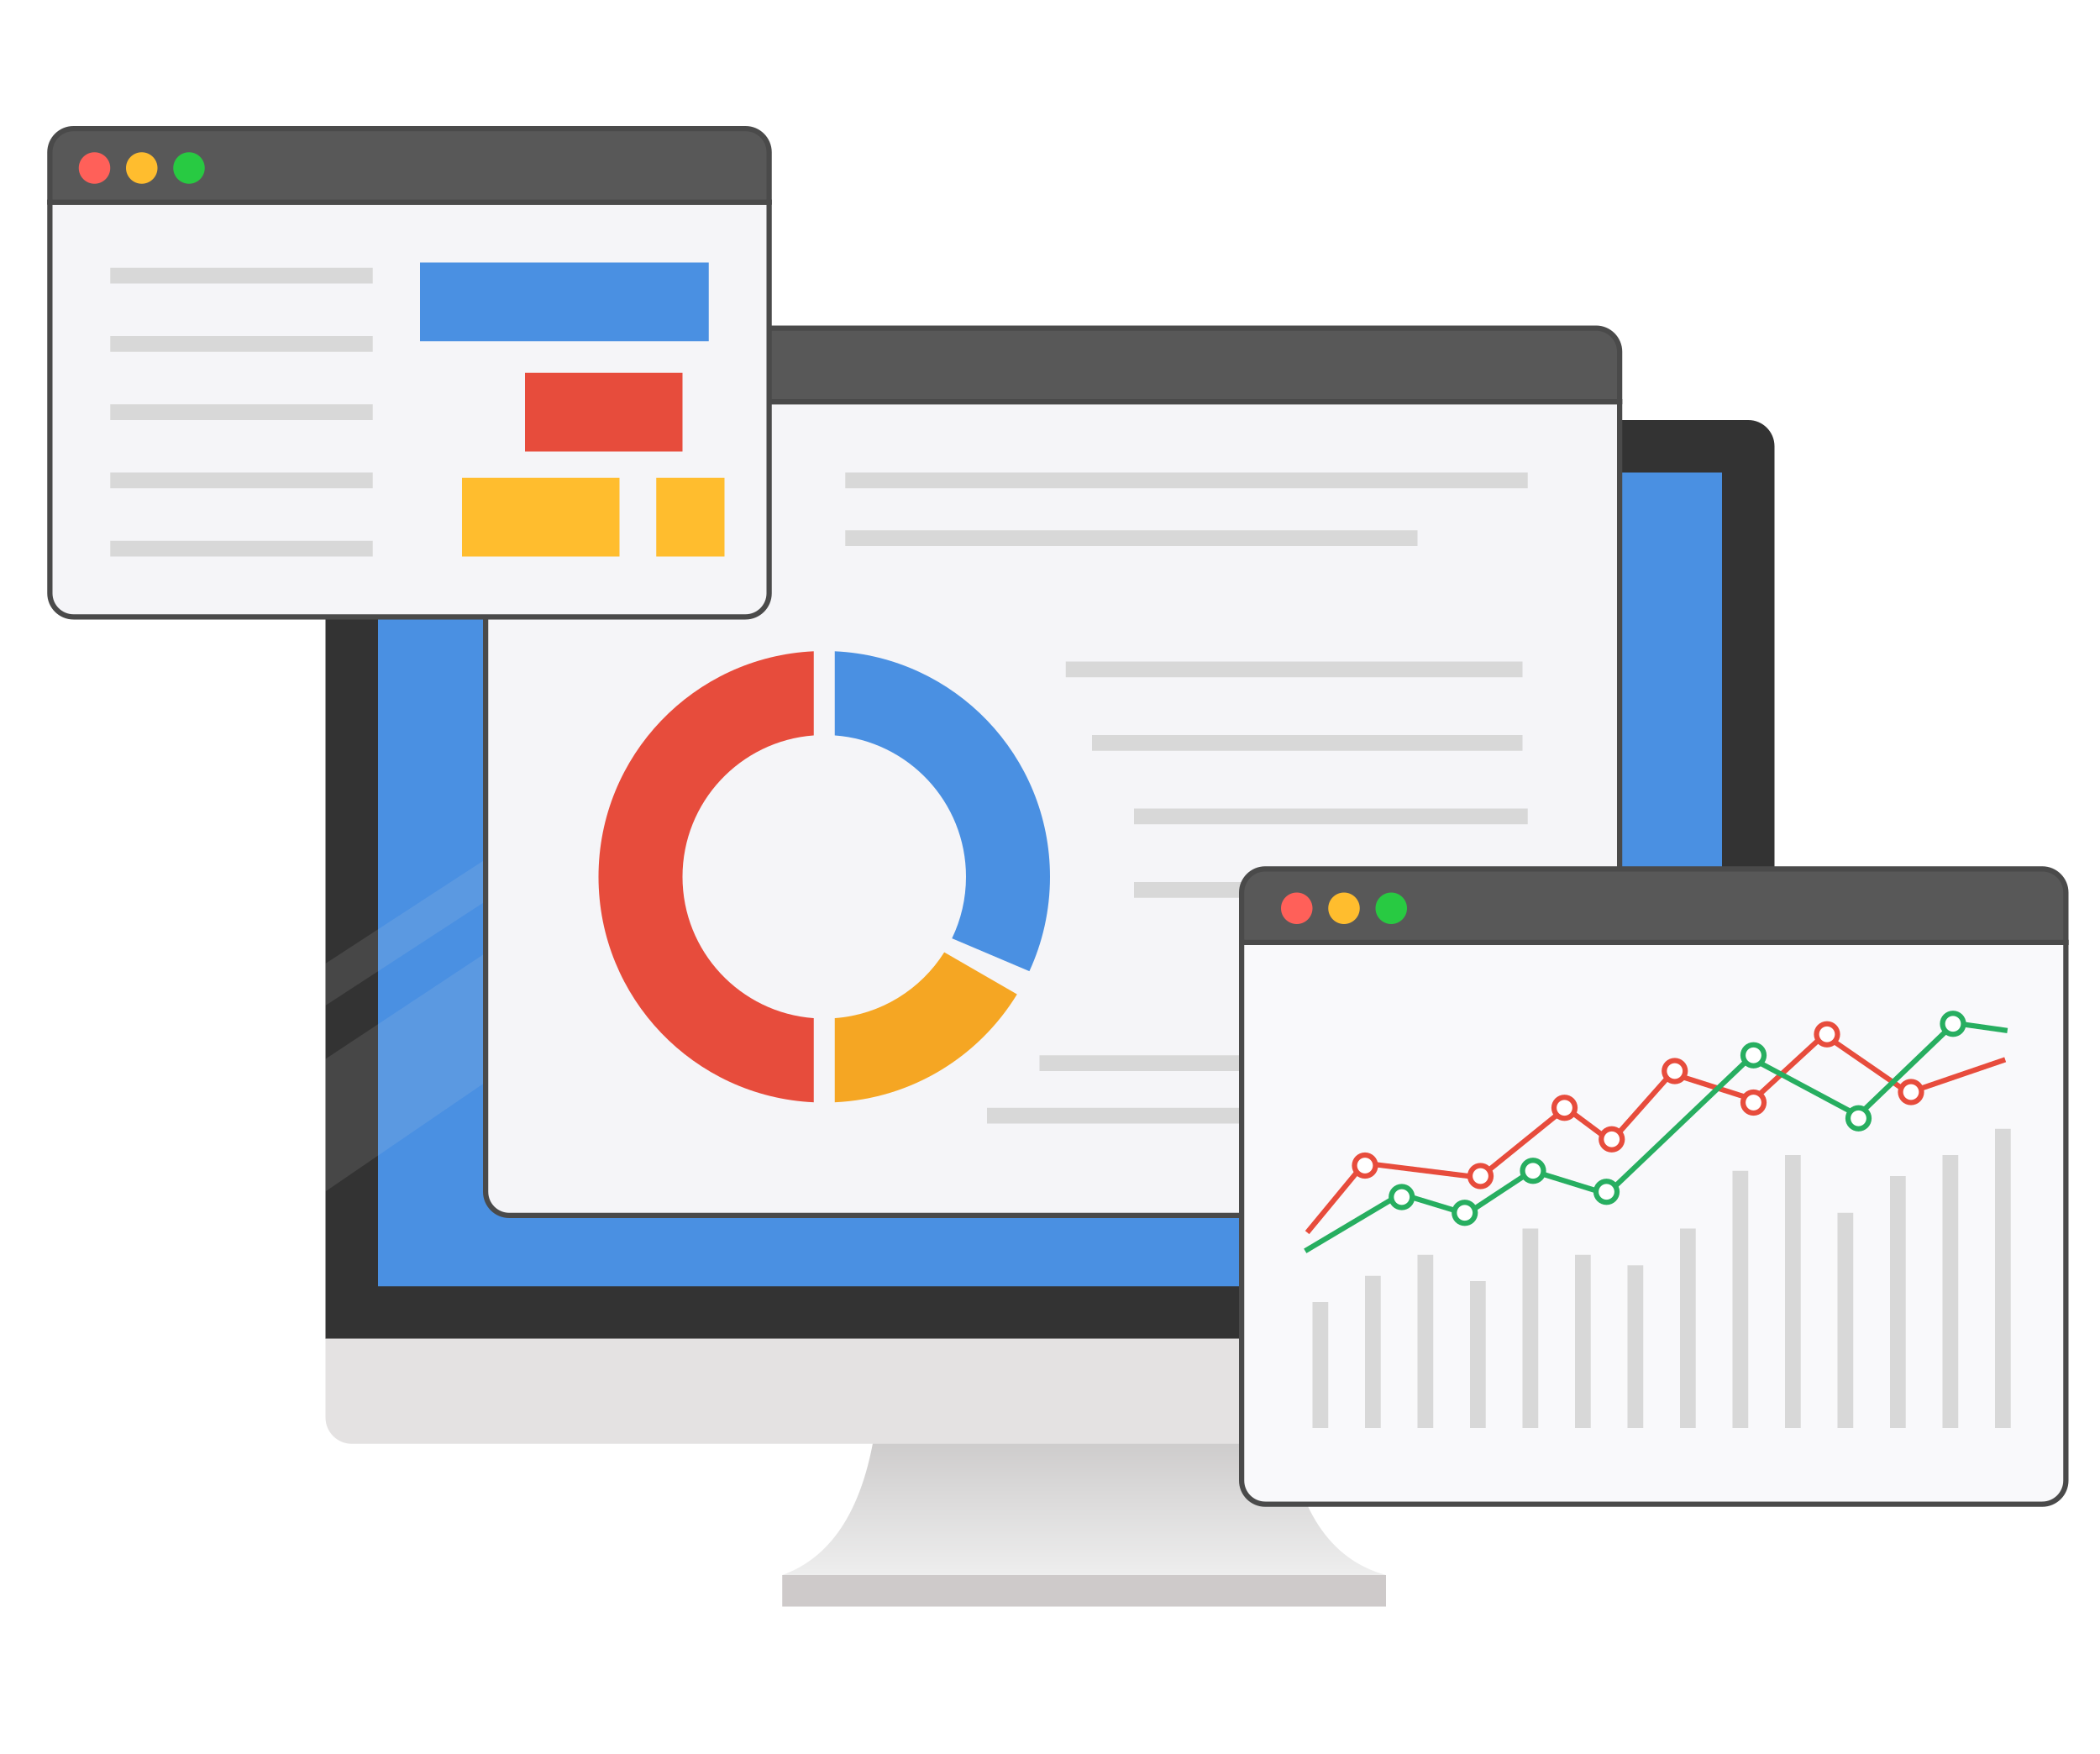
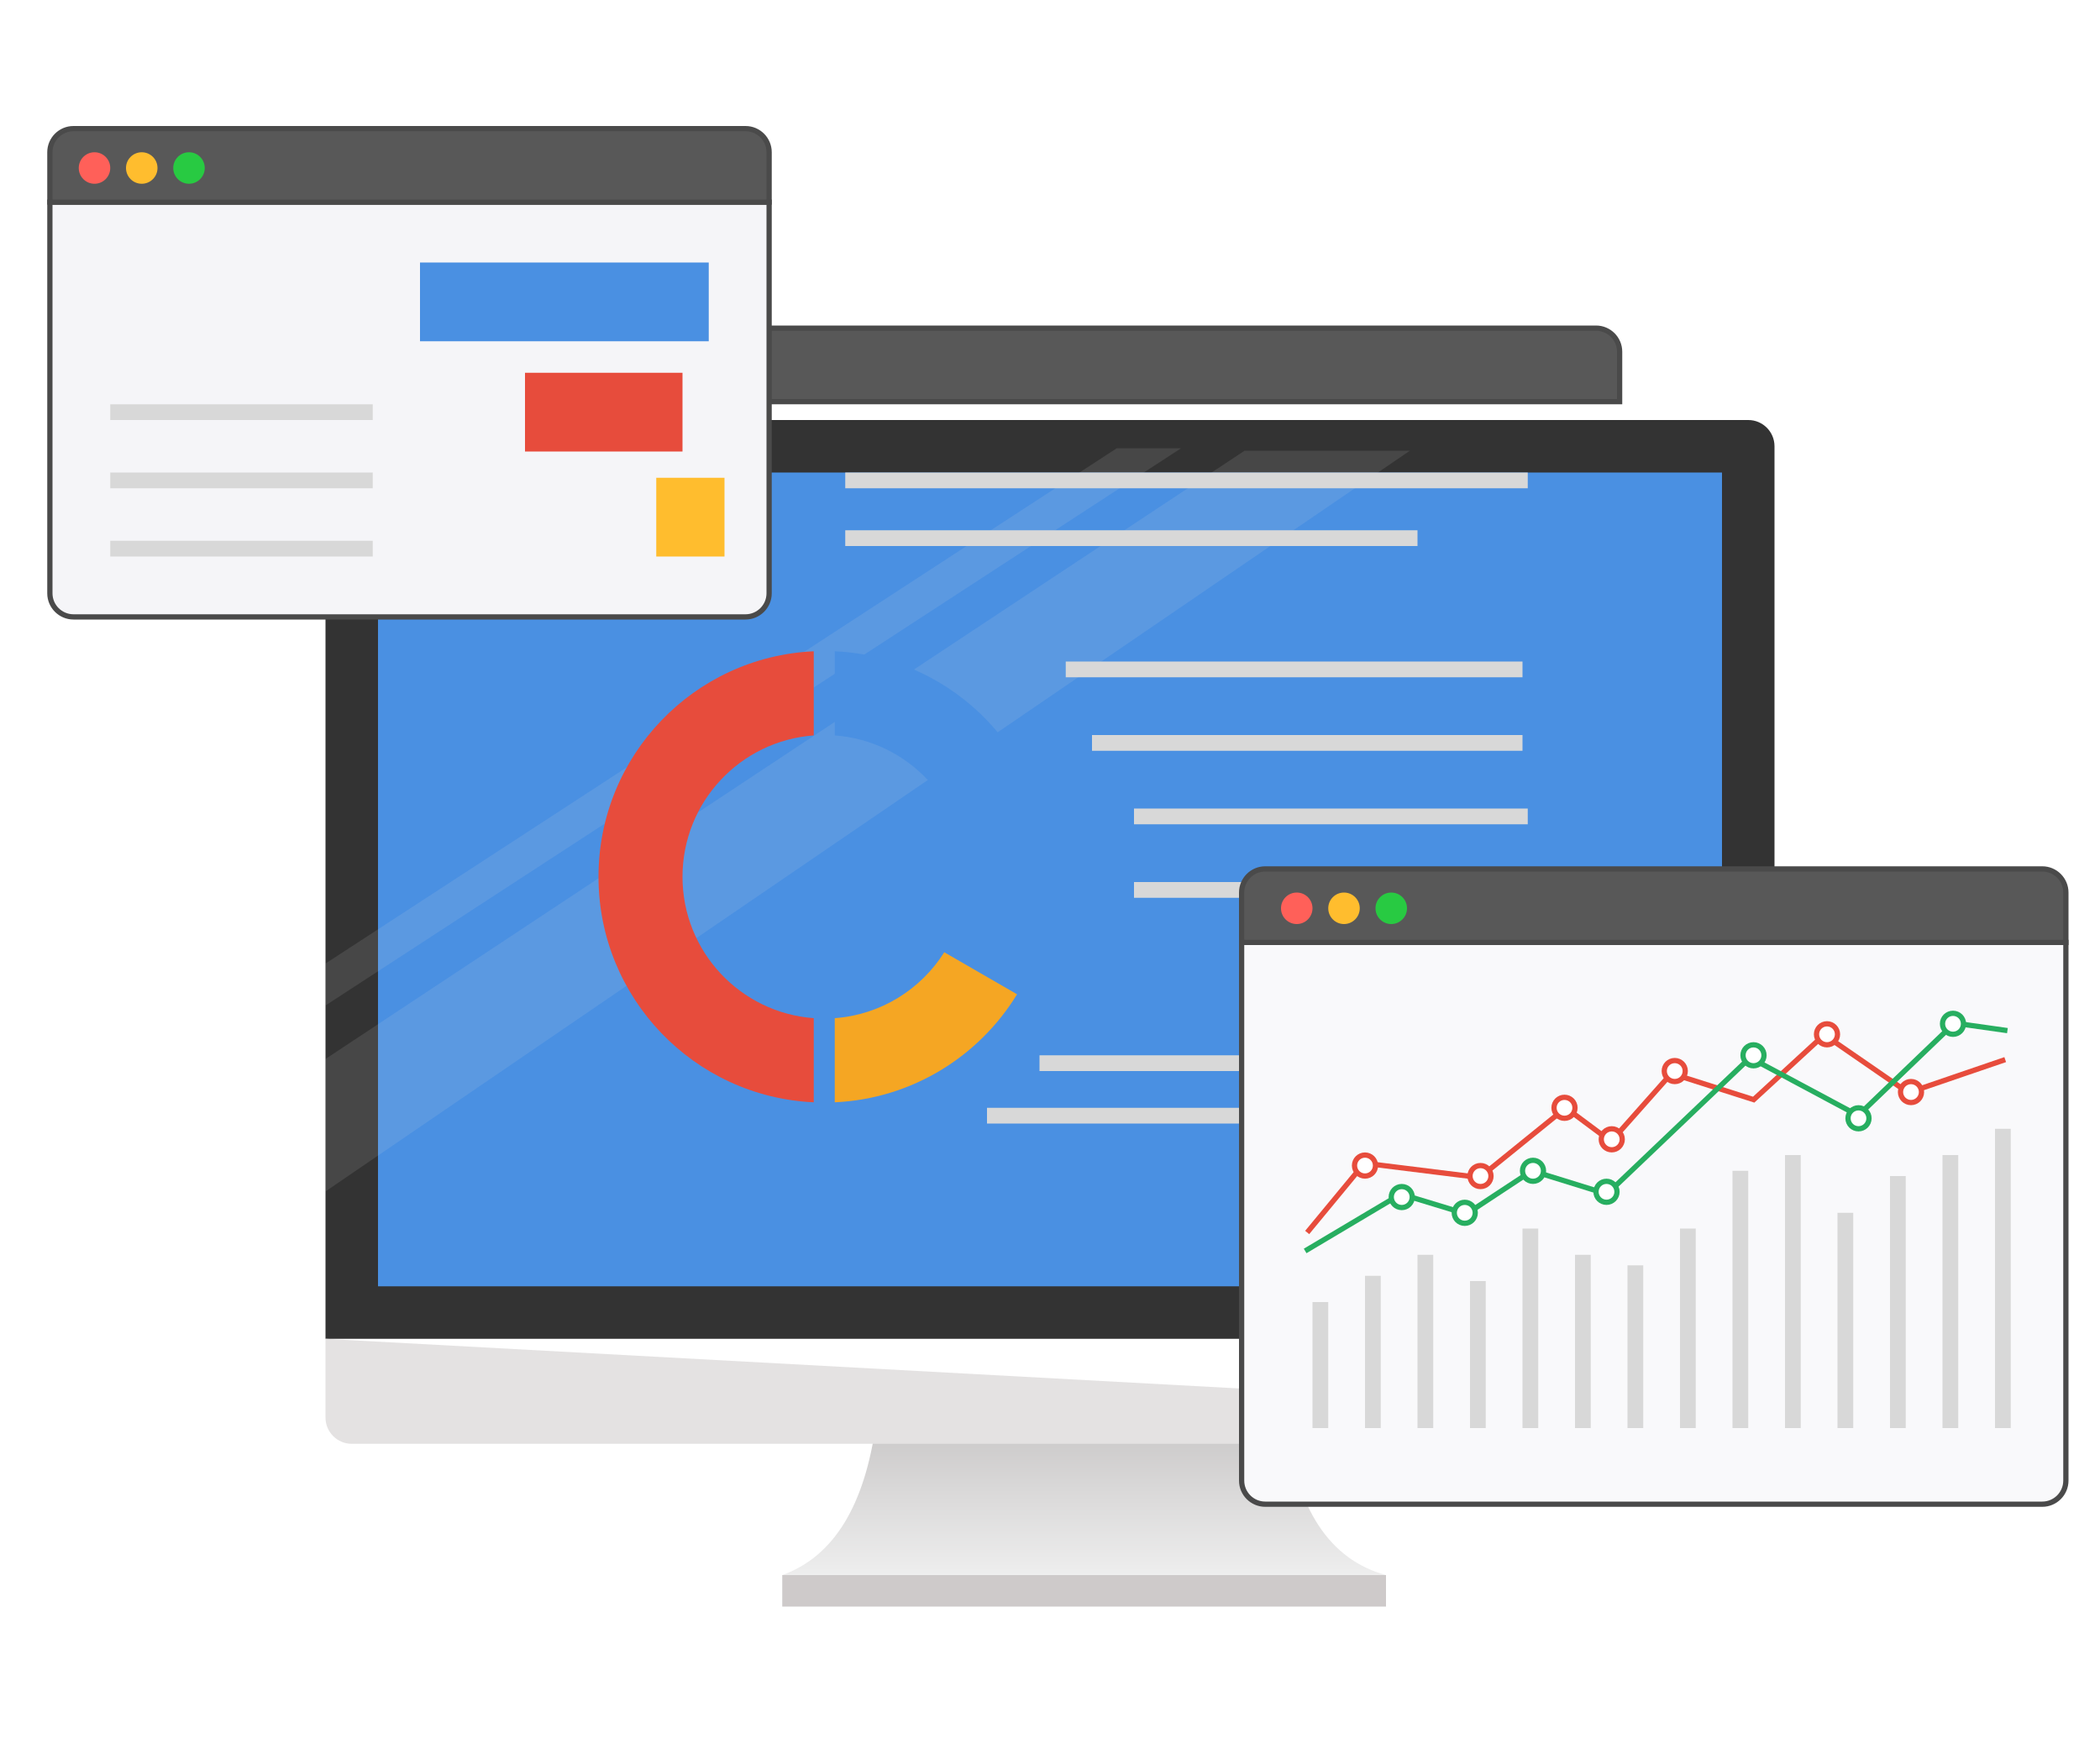
<svg xmlns="http://www.w3.org/2000/svg" viewBox="0 0 400 334">
  <defs>
    <linearGradient id="analytics-a" x1="50%" x2="50%" y1="100%" y2="0%">
      <stop offset="0%" stop-color="#EEE" />
      <stop offset="100%" stop-color="#C9C7C7" />
    </linearGradient>
    <filter id="analytics-b" width="109.7%" height="112.4%" x="-4.8%" y="-4.4%" filterUnits="objectBoundingBox">
      <feOffset dy="3" in="SourceAlpha" result="shadowOffsetOuter1" />
      <feGaussianBlur in="shadowOffsetOuter1" result="shadowBlurOuter1" stdDeviation="3" />
      <feColorMatrix in="shadowBlurOuter1" result="shadowMatrixOuter1" values="0 0 0 0 0   0 0 0 0 0   0 0 0 0 0  0 0 0 0.12 0" />
      <feMerge>
        <feMergeNode in="shadowMatrixOuter1" />
        <feMergeNode in="SourceGraphic" />
      </feMerge>
    </filter>
    <filter id="analytics-c" width="115.2%" height="122.3%" x="-7.6%" y="-8%" filterUnits="objectBoundingBox">
      <feOffset dy="3" in="SourceAlpha" result="shadowOffsetOuter1" />
      <feGaussianBlur in="shadowOffsetOuter1" result="shadowBlurOuter1" stdDeviation="3" />
      <feColorMatrix in="shadowBlurOuter1" result="shadowMatrixOuter1" values="0 0 0 0 0   0 0 0 0 0   0 0 0 0 0  0 0 0 0.12 0" />
      <feMerge>
        <feMergeNode in="shadowMatrixOuter1" />
        <feMergeNode in="SourceGraphic" />
      </feMerge>
    </filter>
    <filter id="analytics-d" width="113.3%" height="117.2%" x="-6.6%" y="-6.1%" filterUnits="objectBoundingBox">
      <feOffset dy="3" in="SourceAlpha" result="shadowOffsetOuter1" />
      <feGaussianBlur in="shadowOffsetOuter1" result="shadowBlurOuter1" stdDeviation="3" />
      <feColorMatrix in="shadowBlurOuter1" result="shadowMatrixOuter1" values="0 0 0 0 0   0 0 0 0 0   0 0 0 0 0  0 0 0 0.12 0" />
      <feMerge>
        <feMergeNode in="shadowMatrixOuter1" />
        <feMergeNode in="SourceGraphic" />
      </feMerge>
    </filter>
  </defs>
  <g fill="none" fill-rule="evenodd">
    <g fill-rule="nonzero" transform="translate(62 80)">
      <path fill="#333" d="M5,0 L271,0 C273.761,-5.07265313e-16 276,2.239 276,5 L276,175 L0,175 L0,5 C-3.38176876e-16,2.239 2.239,5.07265313e-16 5,0 Z" />
      <path fill="url(#analytics-a)" d="M104.878,191 L182.932,191 C184.891,207.412 191.247,217.079 202,220 C175.32,220 113.589,220 87,220 C96.759,216.502 102.718,206.835 104.878,191 Z" />
-       <path fill="#E4E2E2" d="M0,175 L276,175 L276,190 C276,192.761 273.761,195 271,195 L5,195 C2.239,195 3.38176876e-16,192.761 0,190 L0,175 Z" />
+       <path fill="#E4E2E2" d="M0,175 L276,190 C276,192.761 273.761,195 271,195 L5,195 C2.239,195 3.38176876e-16,192.761 0,190 L0,175 Z" />
      <rect width="256" height="155" x="10" y="10" fill="#4A90E2" />
      <rect width="115" height="6" x="87" y="220" fill="#CECACA" />
      <polygon fill="#D8D8D8" fill-opacity=".12" points="0 103.521 150.707 5.383 162.953 5.383 0 111.509" />
      <polygon fill="#D8D8D8" fill-opacity=".12" points="0 121.7 175.055 5.85 206.537 5.85 0 146.93" />
    </g>
    <g fill-rule="nonzero" filter="url(#analytics-b)" transform="translate(92 59)">
-       <path fill="#F5F5F8" stroke="#4A4A4A" d="M0.5,14.5 L0.5,165 C0.5,167.485 2.515,169.5 5,169.5 L212,169.5 C214.485,169.5 216.5,167.485 216.5,165 L216.5,14.5 L0.5,14.5 Z" />
      <path fill="#585858" stroke="#4A4A4A" d="M0.5,14.5 L216.5,14.5 L216.5,5 C216.5,2.515 214.485,0.5 212,0.5 L5,0.5 C2.515,0.5 0.5,2.515 0.5,5 L0.5,14.5 Z" />
      <g transform="translate(22 62)">
        <path fill="#E74C3C" d="M41,85.954 C18.18,84.91 0,66.078 0,43 C0,19.922 18.18,1.09 41,0.046 L41,16.073 C27.022,17.096 16,28.761 16,43 C16,57.239 27.022,68.904 41,69.927 L41,85.954 Z" />
        <path fill="#F5A623" d="M79.725,65.379 C72.499,77.212 59.714,85.281 45,85.954 L45,69.927 C53.792,69.283 61.414,64.43 65.86,57.374 L79.725,65.379 Z" />
        <path fill="#4A90E2" d="M45,0.046 C67.82,1.09 86,19.922 86,43 C86,49.422 84.592,55.515 82.068,60.988 L67.326,54.73 C69.039,51.183 70,47.204 70,43 C70,28.761 58.978,17.096 45,16.073 L45,0.046 Z" />
      </g>
    </g>
    <rect width="130" height="3" x="161" y="90" fill="#D8D8D8" fill-rule="nonzero" />
    <rect width="109" height="3" x="161" y="101" fill="#D8D8D8" fill-rule="nonzero" />
    <rect width="97" height="3" x="188" y="211" fill="#D8D8D8" fill-rule="nonzero" />
    <rect width="97" height="3" x="198" y="201" fill="#D8D8D8" fill-rule="nonzero" />
    <rect width="87" height="3" x="203" y="126" fill="#D8D8D8" fill-rule="nonzero" />
    <rect width="82" height="3" x="208" y="140" fill="#D8D8D8" fill-rule="nonzero" />
    <rect width="75" height="3" x="216" y="154" fill="#D8D8D8" fill-rule="nonzero" />
    <rect width="75" height="3" x="216" y="168" fill="#D8D8D8" fill-rule="nonzero" />
    <g filter="url(#analytics-c)" transform="translate(9 21)">
      <path fill="#F5F5F8" fill-rule="nonzero" stroke="#4A4A4A" d="M0.5,14.5 L0.5,89 C0.5,91.485 2.515,93.5 5,93.5 L133,93.5 C135.485,93.5 137.5,91.485 137.5,89 L137.5,14.5 L0.5,14.5 Z" />
      <path fill="#585858" fill-rule="nonzero" stroke="#4A4A4A" d="M0.5,14.5 L137.5,14.5 L137.5,5 C137.5,2.515 135.485,0.5 133,0.5 L5,0.5 C2.515,0.5 0.5,2.515 0.5,5 L0.5,14.5 Z" />
      <circle cx="9" cy="8" r="3" fill="#FF6059" />
      <circle cx="18" cy="8" r="3" fill="#FFBD2E" />
      <circle cx="27" cy="8" r="3" fill="#28CA42" />
      <rect width="30" height="15" x="91" y="47" fill="#E74C3C" fill-rule="nonzero" />
-       <rect width="30" height="15" x="79" y="67" fill="#FFBD2E" fill-rule="nonzero" />
      <rect width="13" height="15" x="116" y="67" fill="#FFBD2E" fill-rule="nonzero" />
      <rect width="55" height="15" x="71" y="26" fill="#4A90E2" fill-rule="nonzero" />
-       <rect width="50" height="3" x="12" y="27" fill="#D8D8D8" fill-rule="nonzero" />
-       <rect width="50" height="3" x="12" y="40" fill="#D8D8D8" fill-rule="nonzero" />
      <rect width="50" height="3" x="12" y="53" fill="#D8D8D8" fill-rule="nonzero" />
      <rect width="50" height="3" x="12" y="66" fill="#D8D8D8" fill-rule="nonzero" />
      <rect width="50" height="3" x="12" y="79" fill="#D8D8D8" fill-rule="nonzero" />
    </g>
    <g filter="url(#analytics-d)" transform="translate(236 162)">
      <path fill="#F9F9FB" fill-rule="nonzero" stroke="#4A4A4A" d="M0.5,14.5 L0.5,117 C0.5,119.485 2.515,121.5 5,121.5 L153,121.5 C155.485,121.5 157.5,119.485 157.5,117 L157.5,14.5 L0.5,14.5 Z" />
      <path fill="#585858" fill-rule="nonzero" stroke="#4A4A4A" d="M0.5,14.5 L157.5,14.5 L157.5,5 C157.5,2.515 155.485,0.5 153,0.5 L5,0.5 C2.515,0.5 0.5,2.515 0.5,5 L0.5,14.5 Z" />
      <circle cx="11" cy="8" r="3" fill="#FF6059" />
      <circle cx="20" cy="8" r="3" fill="#FFBD2E" />
      <circle cx="29" cy="8" r="3" fill="#28CA42" />
      <rect width="3" height="24" x="14" y="83" fill="#D8D8D8" fill-rule="nonzero" />
      <rect width="3" height="29" x="24" y="78" fill="#D8D8D8" fill-rule="nonzero" />
      <rect width="3" height="33" x="34" y="74" fill="#D8D8D8" fill-rule="nonzero" />
      <rect width="3" height="28" x="44" y="79" fill="#D8D8D8" fill-rule="nonzero" />
      <rect width="3" height="38" x="54" y="69" fill="#D8D8D8" fill-rule="nonzero" />
      <rect width="3" height="33" x="64" y="74" fill="#D8D8D8" fill-rule="nonzero" />
      <rect width="3" height="31" x="74" y="76" fill="#D8D8D8" fill-rule="nonzero" />
      <rect width="3" height="38" x="84" y="69" fill="#D8D8D8" fill-rule="nonzero" />
      <rect width="3" height="49" x="94" y="58" fill="#D8D8D8" fill-rule="nonzero" />
      <rect width="3" height="52" x="104" y="55" fill="#D8D8D8" fill-rule="nonzero" />
      <rect width="3" height="41" x="114" y="66" fill="#D8D8D8" fill-rule="nonzero" />
      <rect width="3" height="48" x="124" y="59" fill="#D8D8D8" fill-rule="nonzero" />
      <rect width="3" height="52" x="134" y="55" fill="#D8D8D8" fill-rule="nonzero" />
      <rect width="3" height="57" x="144" y="50" fill="#D8D8D8" fill-rule="nonzero" />
      <g fill-rule="nonzero" transform="translate(12 28)">
        <polyline stroke="#E74C3C" points=".986 41.747 11.884 28.553 33.839 31.279 50.241 18 58.86 24.418 70.361 11.456 86.035 16.448 99.474 4.09 115.491 15.133 133.946 8.82" />
        <polyline stroke="#27AE60" points=".599 45.266 18.832 34.423 31.321 38.219 43.805 29.993 58.086 34.423 85.342 8.449 105.937 19.467 124.273 1.869 134.366 3.297" />
        <circle cx="12" cy="29" r="2" fill="#FFF" stroke="#E74C3C" />
        <circle cx="19" cy="35" r="2" fill="#FFF" stroke="#27AE60" />
        <circle cx="31" cy="38" r="2" fill="#FFF" stroke="#27AE60" />
        <circle cx="44" cy="30" r="2" fill="#FFF" stroke="#27AE60" />
        <circle cx="58" cy="34" r="2" fill="#FFF" stroke="#27AE60" />
        <circle cx="86" cy="8" r="2" fill="#FFF" stroke="#27AE60" />
        <circle cx="106" cy="20" r="2" fill="#FFF" stroke="#27AE60" />
        <circle cx="124" cy="2" r="2" fill="#FFF" stroke="#27AE60" />
        <circle cx="34" cy="31" r="2" fill="#FFF" stroke="#E74C3C" />
        <circle cx="50" cy="18" r="2" fill="#FFF" stroke="#E74C3C" />
        <circle cx="59" cy="24" r="2" fill="#FFF" stroke="#E74C3C" />
        <circle cx="71" cy="11" r="2" fill="#FFF" stroke="#E74C3C" />
-         <circle cx="86" cy="17" r="2" fill="#FFF" stroke="#E74C3C" />
        <circle cx="100" cy="4" r="2" fill="#FFF" stroke="#E74C3C" />
        <circle cx="116" cy="15" r="2" fill="#FFF" stroke="#E74C3C" />
      </g>
    </g>
  </g>
</svg>